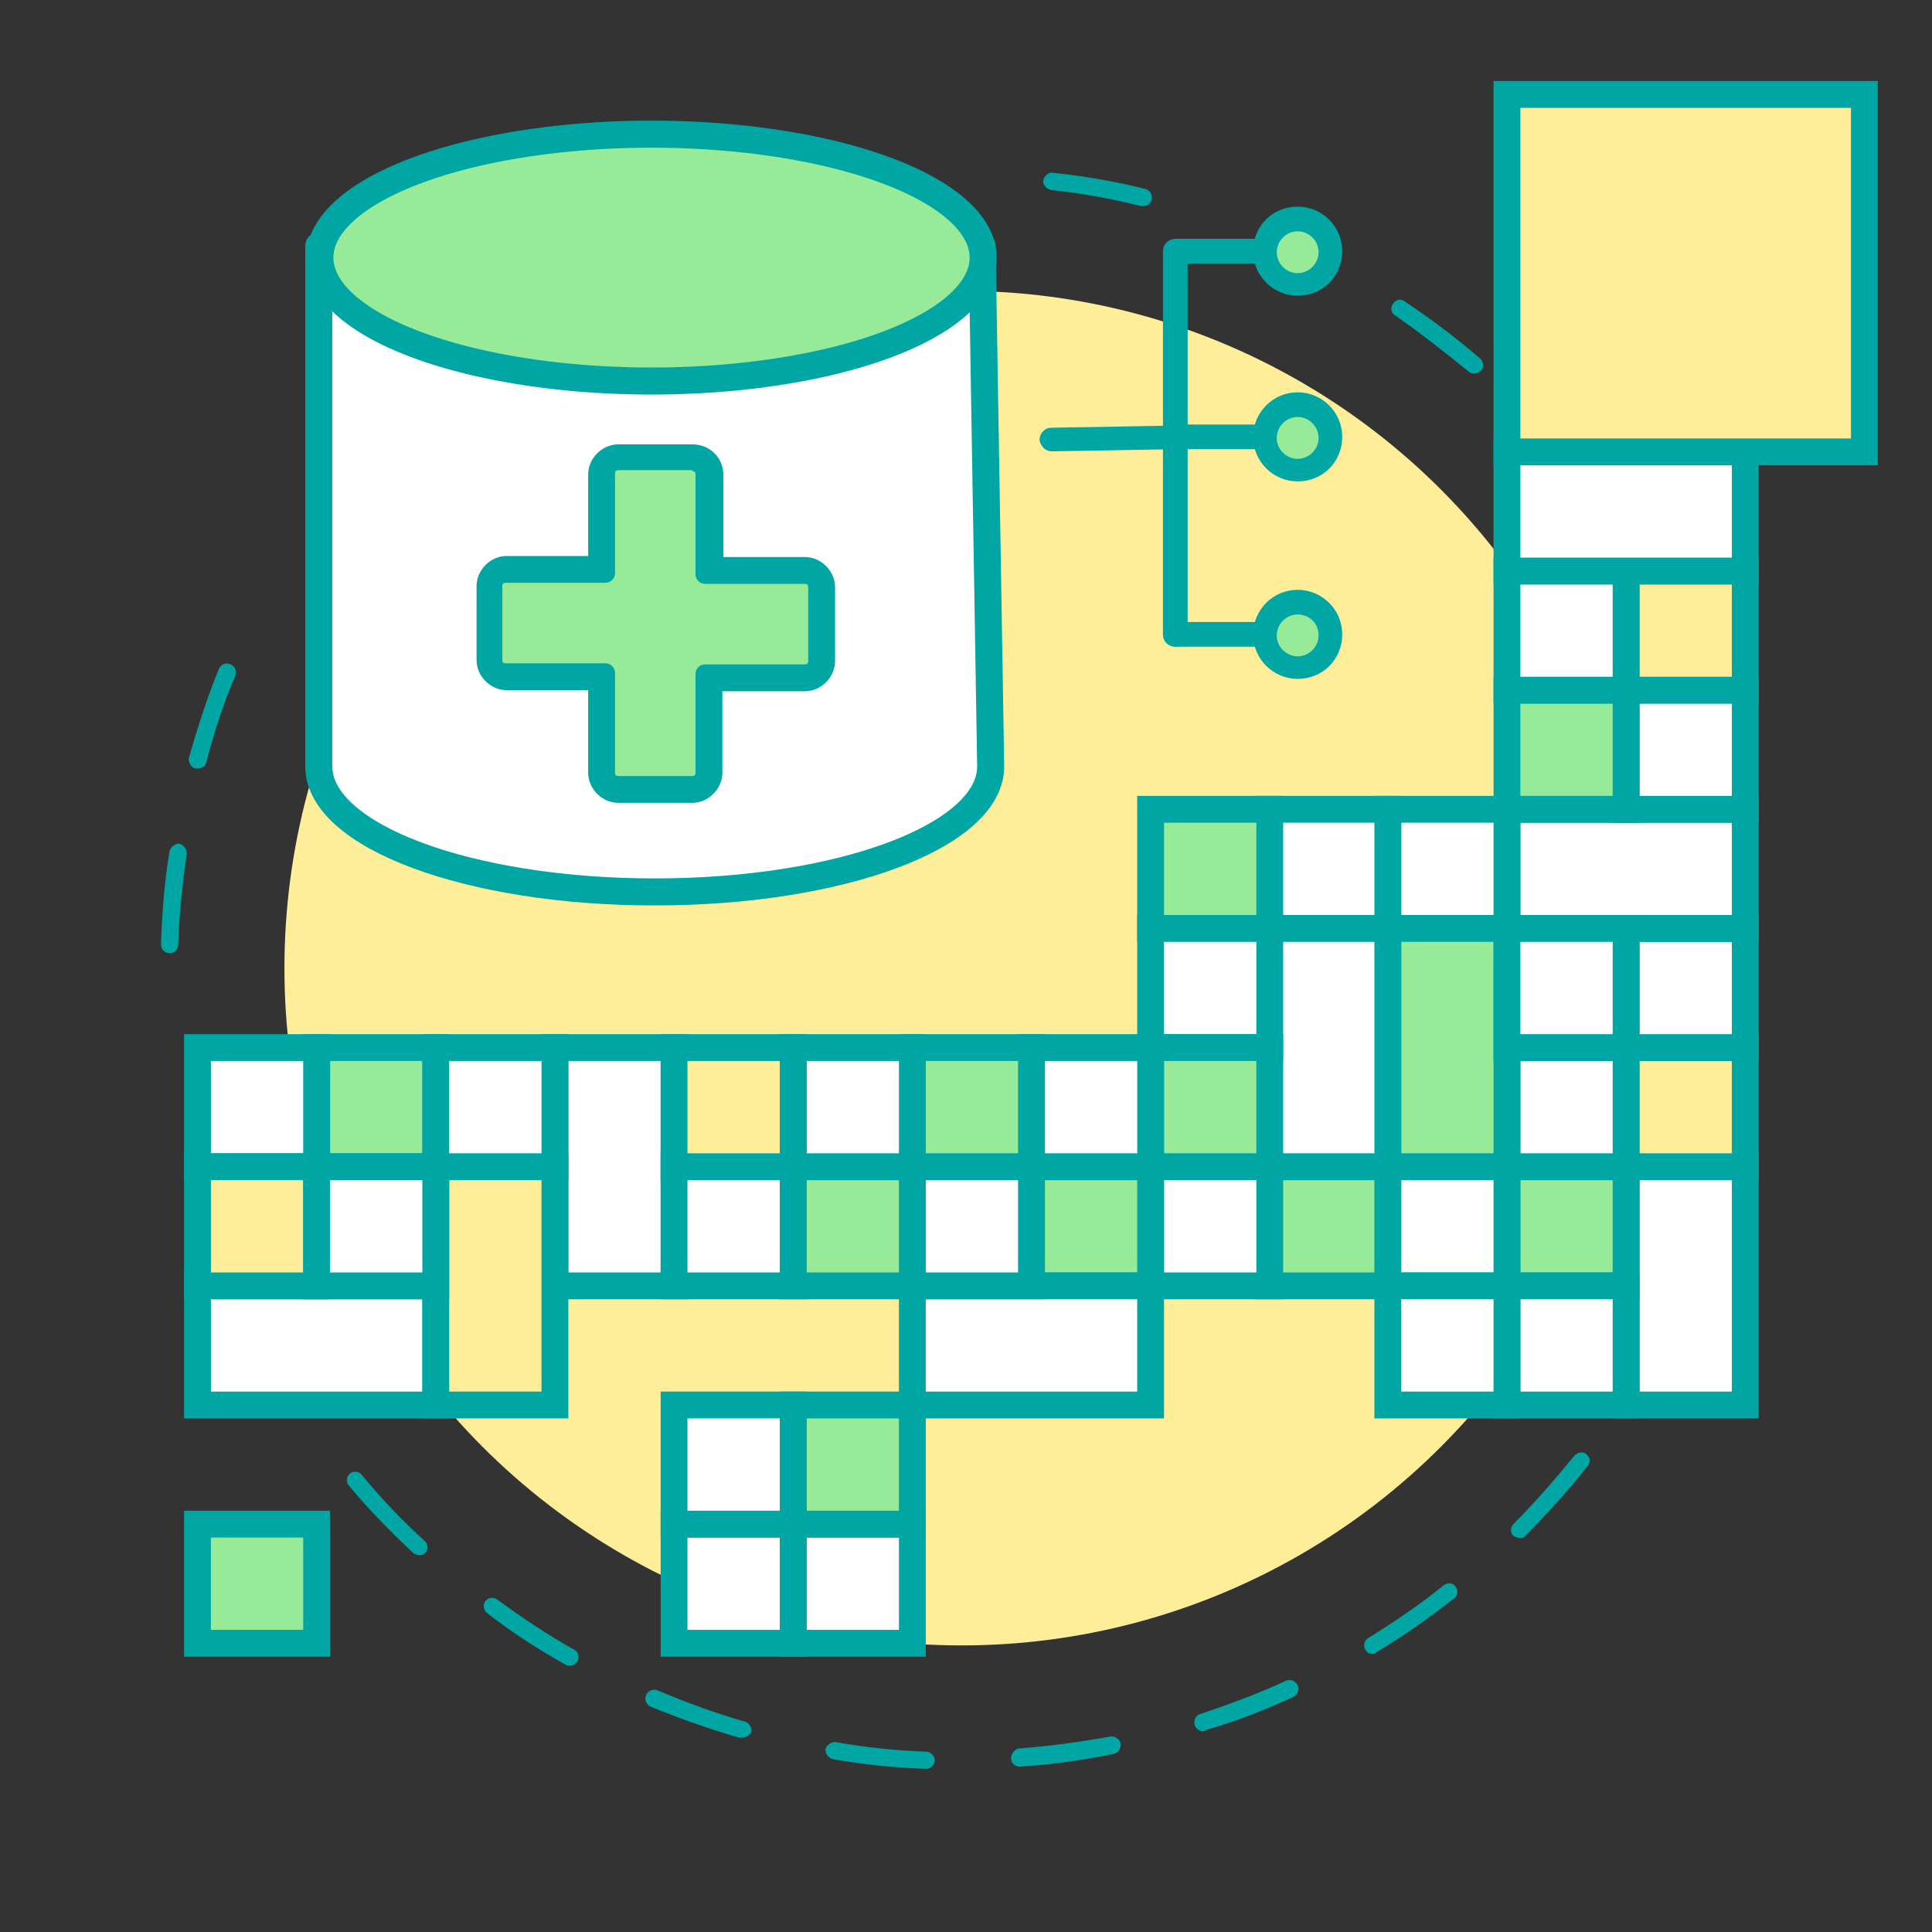
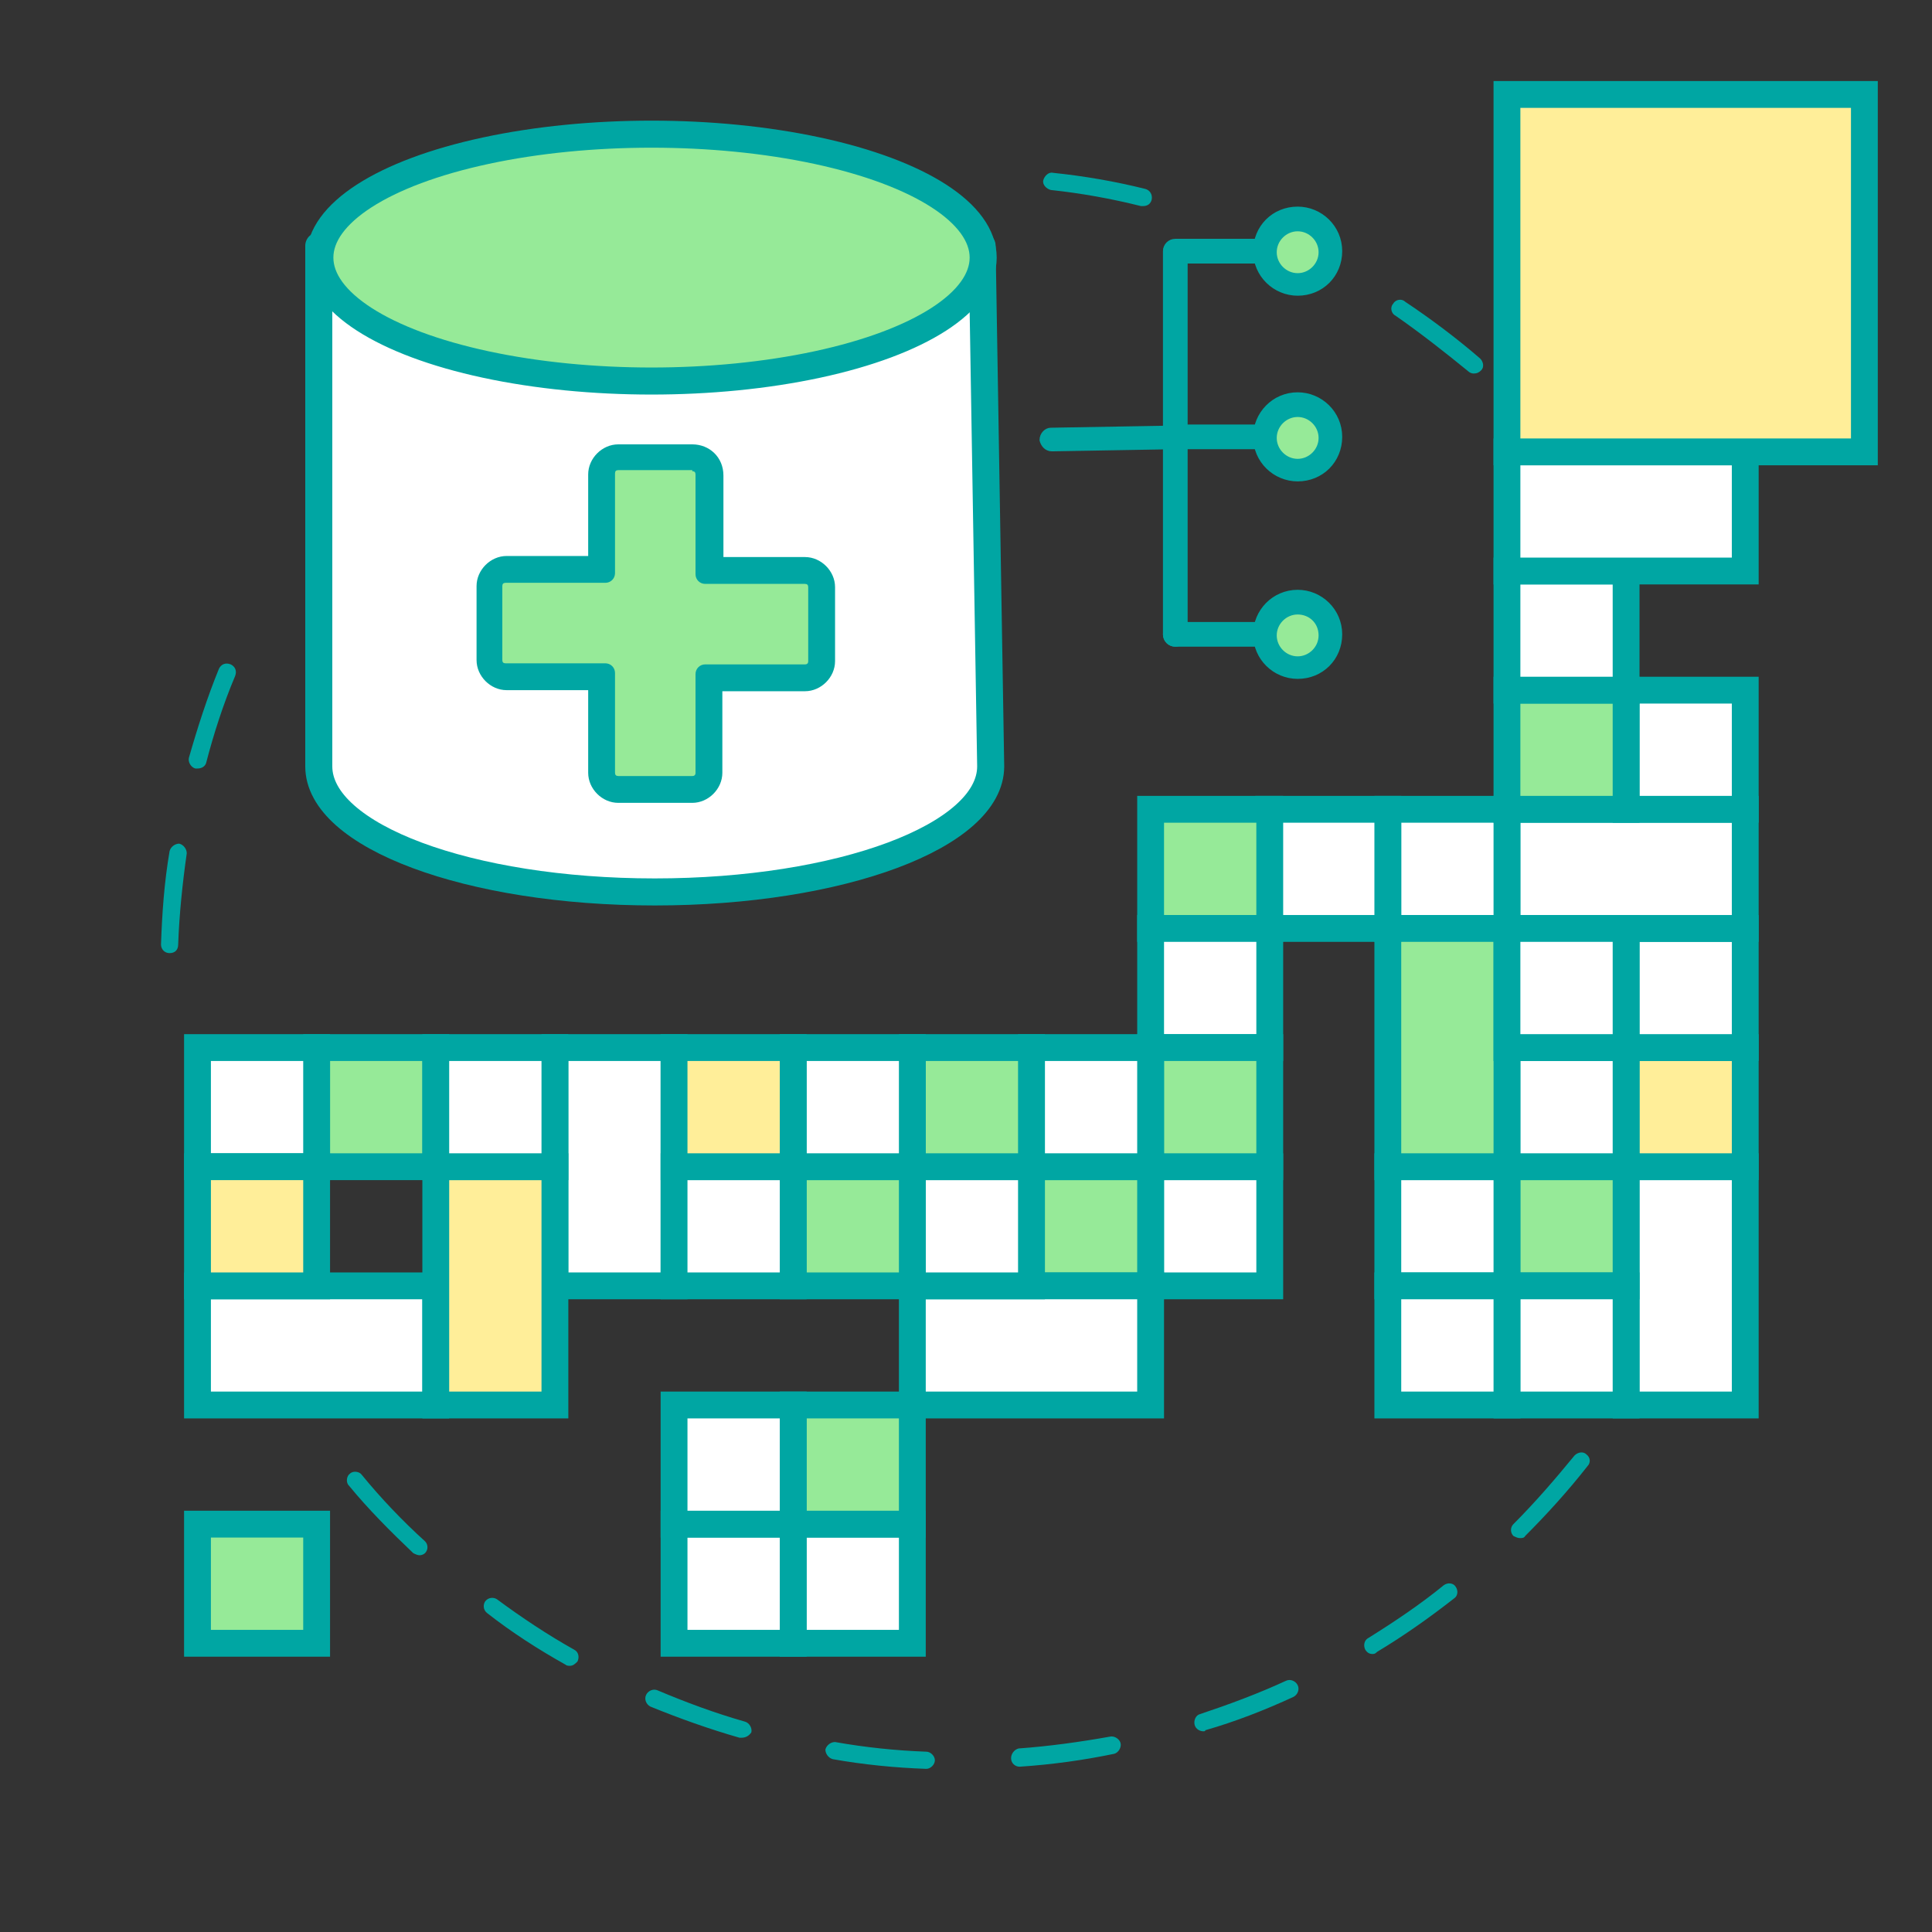
<svg xmlns="http://www.w3.org/2000/svg" version="1.1" x="0px" y="0px" viewBox="0 0 180 180" style="enable-background:new 0 0 180 180;" xml:space="preserve">
  <rect x="0" y="0" width="180" height="180" fill="#333333" stroke="none" />
  <style type="text/css">
	.st0{fill:#FFEE99;}
	.st1{fill:#00A6A3;}
	.st2{fill:#FFFFFF;stroke:#00A6A3;stroke-width:2.52;stroke-linecap:round;stroke-linejoin:round;stroke-miterlimit:10;}
	.st3{fill:#96EA98;stroke:#00A6A3;stroke-width:2.52;stroke-linecap:round;stroke-linejoin:round;stroke-miterlimit:10;}
	.st4{fill:#96EA98;}
	.st5{fill:#FFFFFF;stroke:#00A6A3;stroke-width:0.5;stroke-miterlimit:10;}
	.st6{fill:#00A6A3;stroke:#00A6A3;stroke-width:0.5;stroke-miterlimit:10;}
	.st7{fill:#96EA98;stroke:#00A6A3;stroke-width:0.5;stroke-miterlimit:10;}
	.st8{fill:none;}
	.st9{fill:#FFFFFF;stroke:#00A6A3;stroke-width:2.5;stroke-miterlimit:10;}
	.st10{fill:#FFEE99;stroke:#00A6A3;stroke-width:2.5;stroke-miterlimit:10;}
	.st11{fill:#96EA98;stroke:#00A6A3;stroke-width:2.5;stroke-miterlimit:10;}
</style>
  <g id="レイヤー_1">
    <g id="レイヤー_3">
	</g>
  </g>
  <g id="レイヤー_2">
    <g>
      <g>
        <g>
          <g>
-             <circle class="st0" cx="89.6" cy="90.2" r="63.1" />
-           </g>
+             </g>
        </g>
      </g>
    </g>
    <g>
      <g>
        <g>
          <g>
            <g>
              <path class="st1" d="M86.3,164.8C86.3,164.8,86.3,164.8,86.3,164.8c-2.9-0.1-5.9-0.4-8.7-0.9c-0.4-0.1-0.7-0.5-0.7-0.9        c0.1-0.4,0.5-0.7,0.9-0.7c2.8,0.5,5.7,0.8,8.5,0.9c0.4,0,0.8,0.4,0.8,0.8C87.1,164.4,86.7,164.8,86.3,164.8z M95,164.6        c-0.4,0-0.8-0.3-0.8-0.8c0-0.4,0.3-0.8,0.7-0.9c2.8-0.2,5.7-0.6,8.5-1.1c0.4-0.1,0.9,0.2,1,0.6c0.1,0.4-0.2,0.9-0.6,1        C100.9,164,98,164.4,95,164.6C95.1,164.6,95.1,164.6,95,164.6z M69.1,161.9c-0.1,0-0.2,0-0.2,0c-2.8-0.8-5.6-1.8-8.3-2.9        c-0.4-0.2-0.6-0.7-0.4-1.1c0.2-0.4,0.7-0.6,1.1-0.4c2.6,1.1,5.3,2.1,8.1,2.9c0.4,0.1,0.7,0.6,0.6,1        C69.8,161.7,69.5,161.9,69.1,161.9z M112.1,161.3c-0.3,0-0.7-0.2-0.8-0.6c-0.1-0.4,0.1-0.9,0.5-1c2.7-0.9,5.4-1.9,8-3.1        c0.4-0.2,0.9,0,1.1,0.4c0.2,0.4,0,0.9-0.4,1.1c-2.6,1.2-5.4,2.3-8.2,3.1C112.3,161.3,112.2,161.3,112.1,161.3z M53.1,155.2        c-0.1,0-0.3,0-0.4-0.1c-2.5-1.4-5-3-7.3-4.8c-0.4-0.3-0.4-0.8-0.2-1.1c0.3-0.4,0.8-0.4,1.1-0.2c2.3,1.7,4.7,3.3,7.2,4.7        c0.4,0.2,0.5,0.7,0.3,1.1C53.6,155,53.4,155.2,53.1,155.2z M127.9,154.1c-0.3,0-0.5-0.1-0.7-0.4c-0.2-0.4-0.1-0.9,0.3-1.1        c2.4-1.5,4.8-3.1,7-4.9c0.4-0.3,0.9-0.2,1.1,0.1c0.3,0.4,0.2,0.9-0.1,1.1c-2.3,1.8-4.7,3.5-7.2,5        C128.2,154,128.1,154.1,127.9,154.1z M39.1,144.9c-0.2,0-0.4-0.1-0.6-0.2c-2.1-2-4.2-4.1-6-6.3c-0.3-0.3-0.2-0.9,0.1-1.1        c0.3-0.3,0.9-0.2,1.1,0.1c1.8,2.2,3.8,4.3,5.9,6.2c0.3,0.3,0.3,0.8,0,1.1C39.5,144.8,39.3,144.9,39.1,144.9z M141.6,143.3        c-0.2,0-0.4-0.1-0.6-0.2c-0.3-0.3-0.3-0.8,0-1.1c2-2,3.9-4.2,5.7-6.4c0.3-0.3,0.8-0.4,1.1-0.1c0.4,0.3,0.4,0.8,0.1,1.1        c-1.8,2.3-3.8,4.5-5.8,6.5C142,143.3,141.8,143.3,141.6,143.3z M15.8,88.8C15.8,88.8,15.8,88.8,15.8,88.8        c-0.5,0-0.8-0.4-0.8-0.8c0.1-2.9,0.3-5.8,0.8-8.7c0.1-0.4,0.5-0.7,0.9-0.7c0.4,0.1,0.7,0.5,0.7,0.9c-0.4,2.8-0.7,5.7-0.8,8.5        C16.6,88.5,16.3,88.8,15.8,88.8z M18.4,71.6c-0.1,0-0.1,0-0.2,0c-0.4-0.1-0.7-0.6-0.6-1c0.8-2.8,1.7-5.6,2.8-8.3        c0.2-0.4,0.6-0.6,1.1-0.4c0.4,0.2,0.6,0.6,0.4,1.1c-1.1,2.6-2,5.4-2.7,8.1C19.1,71.4,18.8,71.6,18.4,71.6z M137.3,34.8        c-0.2,0-0.4-0.1-0.5-0.2c-2.2-1.8-4.5-3.6-6.8-5.2c-0.4-0.2-0.5-0.8-0.2-1.1c0.2-0.4,0.8-0.5,1.1-0.2c2.4,1.6,4.8,3.4,7,5.3        c0.3,0.3,0.4,0.8,0.1,1.1C137.8,34.7,137.6,34.8,137.3,34.8z M106.5,19.2c-0.1,0-0.1,0-0.2,0c-2.8-0.7-5.6-1.2-8.4-1.5        c-0.4-0.1-0.8-0.5-0.7-0.9c0.1-0.4,0.5-0.8,0.9-0.7c2.9,0.3,5.8,0.8,8.6,1.5c0.4,0.1,0.7,0.5,0.6,1        C107.2,19,106.9,19.2,106.5,19.2z" />
            </g>
          </g>
        </g>
      </g>
    </g>
    <g>
      <g>
        <path class="st2" d="M92.3,71.4c0,6.5-14,11.7-31.3,11.7s-31.3-5.2-31.3-11.7V22.9h61.8L92.3,71.4z" />
        <ellipse class="st3" cx="60.7" cy="24" rx="30.9" ry="11.5" />
      </g>
      <g>
        <g>
          <g>
            <path class="st4" d="M57.6,73.5c-0.9,0-1.5-0.7-1.5-1.5v-8.9h-8.9c-0.9,0-1.5-0.7-1.5-1.5v-6.9c0-0.9,0.7-1.5,1.5-1.5H56v-8.9       c0-0.9,0.7-1.5,1.5-1.5h6.9c0.9,0,1.5,0.7,1.5,1.5v8.9H75c0.9,0,1.5,0.7,1.5,1.5v6.9c0,0.9-0.7,1.5-1.5,1.5h-8.9V72       c0,0.9-0.7,1.5-1.5,1.5H57.6z" />
            <path class="st1" d="M64.5,43.9c0.2,0,0.3,0.1,0.3,0.3v9.3c0,0.5,0.4,0.9,0.9,0.9H75c0.2,0,0.3,0.1,0.3,0.3v6.9       c0,0.2-0.1,0.3-0.3,0.3h-9.3c-0.5,0-0.9,0.4-0.9,0.9V72c0,0.2-0.1,0.3-0.3,0.3h-6.9c-0.2,0-0.3-0.1-0.3-0.3v-9.3       c0-0.5-0.4-0.9-0.9-0.9h-9.3c-0.2,0-0.3-0.1-0.3-0.3v-6.9c0-0.2,0.1-0.3,0.3-0.3h9.3c0.5,0,0.9-0.4,0.9-0.9v-9.3       c0-0.2,0.1-0.3,0.3-0.3H64.5 M64.5,41.4h-6.9c-1.5,0-2.8,1.3-2.8,2.8v7.6h-7.6c-1.5,0-2.8,1.3-2.8,2.8v6.9       c0,1.5,1.3,2.8,2.8,2.8h7.6V72c0,1.5,1.3,2.8,2.8,2.8h6.9c1.5,0,2.8-1.3,2.8-2.8v-7.6H75c1.5,0,2.8-1.3,2.8-2.8v-6.9       c0-1.5-1.3-2.8-2.8-2.8h-7.6v-7.6C67.4,42.6,66.1,41.4,64.5,41.4L64.5,41.4z" />
          </g>
        </g>
      </g>
    </g>
    <g>
      <g>
        <g>
          <line class="st5" x1="98" y1="40.9" x2="109.5" y2="40.8" />
          <path class="st6" d="M98,41.8c-0.5,0-0.8-0.4-0.9-0.8c0-0.5,0.4-0.9,0.8-0.9l11.5-0.2c0.5,0,0.9,0.4,0.9,0.8      c0,0.5-0.4,0.9-0.8,0.9L98,41.8C98,41.8,98,41.8,98,41.8z" />
        </g>
        <g>
          <line class="st5" x1="109.5" y1="23.5" x2="119" y2="23.5" />
          <path class="st6" d="M119,24.3h-9.5c-0.5,0-0.9-0.4-0.9-0.9c0-0.5,0.4-0.9,0.9-0.9h9.5c0.5,0,0.9,0.4,0.9,0.9      C119.8,23.9,119.4,24.3,119,24.3z" />
        </g>
        <g>
          <line class="st5" x1="109.5" y1="40.8" x2="119" y2="40.8" />
          <path class="st6" d="M119,41.6h-9.5c-0.5,0-0.9-0.4-0.9-0.9c0-0.5,0.4-0.9,0.9-0.9h9.5c0.5,0,0.9,0.4,0.9,0.9      C119.8,41.2,119.4,41.6,119,41.6z" />
        </g>
        <g>
          <line class="st5" x1="109.5" y1="59.1" x2="119" y2="59.1" />
          <path class="st6" d="M119,60h-9.5c-0.5,0-0.9-0.4-0.9-0.9c0-0.5,0.4-0.9,0.9-0.9h9.5c0.5,0,0.9,0.4,0.9,0.9      C119.8,59.6,119.4,60,119,60z" />
        </g>
        <g>
          <line class="st5" x1="109.5" y1="23.5" x2="109.5" y2="59.1" />
          <path class="st6" d="M109.5,60c-0.5,0-0.9-0.4-0.9-0.9V23.5c0-0.5,0.4-0.9,0.9-0.9c0.5,0,0.9,0.4,0.9,0.9v35.7      C110.3,59.6,110,60,109.5,60z" />
        </g>
        <g>
          <circle class="st7" cx="120.9" cy="23.5" r="3" />
          <path class="st6" d="M120.9,27.3c-2.1,0-3.9-1.7-3.9-3.9s1.7-3.9,3.9-3.9c2.1,0,3.9,1.7,3.9,3.9S123.1,27.3,120.9,27.3z       M120.9,21.3c-1.2,0-2.2,1-2.2,2.2c0,1.2,1,2.2,2.2,2.2c1.2,0,2.2-1,2.2-2.2C123.1,22.3,122.1,21.3,120.9,21.3z" />
        </g>
        <g>
          <circle class="st7" cx="120.9" cy="40.8" r="3" />
          <path class="st6" d="M120.9,44.6c-2.1,0-3.9-1.7-3.9-3.9c0-2.1,1.7-3.9,3.9-3.9c2.1,0,3.9,1.7,3.9,3.9      C124.8,42.9,123.1,44.6,120.9,44.6z M120.9,38.6c-1.2,0-2.2,1-2.2,2.2s1,2.2,2.2,2.2c1.2,0,2.2-1,2.2-2.2S122.1,38.6,120.9,38.6      z" />
        </g>
        <g>
          <circle class="st7" cx="120.9" cy="59.1" r="3" />
-           <path class="st6" d="M120.9,63c-2.1,0-3.9-1.7-3.9-3.9c0-2.1,1.7-3.9,3.9-3.9c2.1,0,3.9,1.7,3.9,3.9      C124.8,61.3,123.1,63,120.9,63z M120.9,57c-1.2,0-2.2,1-2.2,2.2c0,1.2,1,2.2,2.2,2.2c1.2,0,2.2-1,2.2-2.2      C123.1,57.9,122.1,57,120.9,57z" />
+           <path class="st6" d="M120.9,63c-2.1,0-3.9-1.7-3.9-3.9c0-2.1,1.7-3.9,3.9-3.9c2.1,0,3.9,1.7,3.9,3.9      C124.8,61.3,123.1,63,120.9,63z M120.9,57c-1.2,0-2.2,1-2.2,2.2c0,1.2,1,2.2,2.2,2.2c1.2,0,2.2-1,2.2-2.2      C123.1,57.9,122.1,57,120.9,57" />
        </g>
      </g>
      <path class="st8" d="M122.9,25.2c-0.1,0-0.2,0-0.4-0.1c-2.5-1.3-5.2-2.4-7.9-3.4c-0.4-0.2-0.6-0.6-0.5-1c0.2-0.4,0.6-0.6,1-0.5    c2.7,1,5.4,2.2,8,3.5c0.4,0.2,0.6,0.7,0.4,1.1C123.4,25.1,123.1,25.2,122.9,25.2z" />
    </g>
    <g>
      <rect x="151.5" y="108.7" class="st9" width="11.1" height="22.2" />
      <rect x="151.5" y="97.6" class="st10" width="11.1" height="11.1" />
      <rect x="151.5" y="86.5" class="st9" width="11.1" height="11.1" />
      <rect x="140.4" y="75.4" class="st9" width="22.2" height="11.1" />
      <rect x="18.4" y="119.8" class="st9" width="22.2" height="11.1" />
      <rect x="151.5" y="64.3" class="st9" width="11.1" height="11.1" />
-       <rect x="151.5" y="53.2" class="st10" width="11.1" height="11.1" />
      <rect x="140.4" y="108.7" class="st11" width="11.1" height="11.1" />
      <rect x="140.4" y="119.8" class="st9" width="11.1" height="11.1" />
      <rect x="129.3" y="108.7" class="st9" width="11.1" height="11.1" />
      <rect x="129.3" y="75.4" class="st9" width="11.1" height="11.1" />
      <rect x="129.3" y="119.8" class="st9" width="11.1" height="11.1" />
      <rect x="140.4" y="97.6" class="st9" width="11.1" height="11.1" />
      <rect x="129.3" y="86.5" class="st11" width="11.1" height="22.2" />
-       <rect x="118.2" y="108.7" class="st11" width="11.1" height="11.1" />
      <rect x="118.2" y="75.4" class="st9" width="11.1" height="11.1" />
-       <rect x="118.2" y="86.5" class="st9" width="11.1" height="22.2" />
      <rect x="51.7" y="97.6" class="st9" width="11.1" height="22.2" />
      <rect x="40.6" y="108.7" class="st10" width="11.1" height="22.2" />
      <rect x="107.2" y="108.7" class="st9" width="11.1" height="11.1" />
      <rect x="107.2" y="75.4" class="st11" width="11.1" height="11.1" />
      <rect x="107.2" y="86.5" class="st9" width="11.1" height="11.1" />
      <rect x="107.2" y="97.6" class="st11" width="11.1" height="11.1" />
      <rect x="96.1" y="108.7" class="st11" width="11.1" height="11.1" />
      <rect x="85" y="119.8" class="st9" width="22.2" height="11.1" />
      <rect x="96.1" y="97.6" class="st9" width="11.1" height="11.1" />
      <rect x="85" y="108.7" class="st9" width="11.1" height="11.1" />
      <rect x="85" y="97.6" class="st11" width="11.1" height="11.1" />
      <rect x="73.9" y="108.7" class="st11" width="11.1" height="11.1" />
      <rect x="73.9" y="97.6" class="st9" width="11.1" height="11.1" />
      <rect x="62.8" y="108.7" class="st9" width="11.1" height="11.1" />
      <rect x="62.8" y="97.6" class="st10" width="11.1" height="11.1" />
      <rect x="29.5" y="97.6" class="st11" width="11.1" height="11.1" />
      <rect x="18.4" y="97.6" class="st9" width="11.1" height="11.1" />
      <rect x="18.4" y="108.7" class="st10" width="11.1" height="11.1" />
      <rect x="18.4" y="142" class="st11" width="11.1" height="11.1" />
-       <rect x="29.5" y="108.7" class="st9" width="11.1" height="11.1" />
      <rect x="40.6" y="97.6" class="st9" width="11.1" height="11.1" />
      <rect x="73.9" y="142" class="st9" width="11.1" height="11.1" />
      <rect x="73.9" y="130.9" class="st11" width="11.1" height="11.1" />
      <rect x="62.8" y="142" class="st9" width="11.1" height="11.1" />
      <rect x="62.8" y="130.9" class="st9" width="11.1" height="11.1" />
      <rect x="140.4" y="86.5" class="st9" width="11.1" height="11.1" />
      <rect x="140.4" y="64.3" class="st11" width="11.1" height="11.1" />
      <rect x="140.4" y="53.2" class="st9" width="11.1" height="11.1" />
      <rect x="140.4" y="42.1" class="st9" width="22.2" height="11.1" />
      <rect x="140.4" y="8.8" class="st10" width="33.3" height="33.3" />
    </g>
    <g>
      <g>
        <g>
          <g>
				</g>
        </g>
      </g>
    </g>
  </g>
</svg>